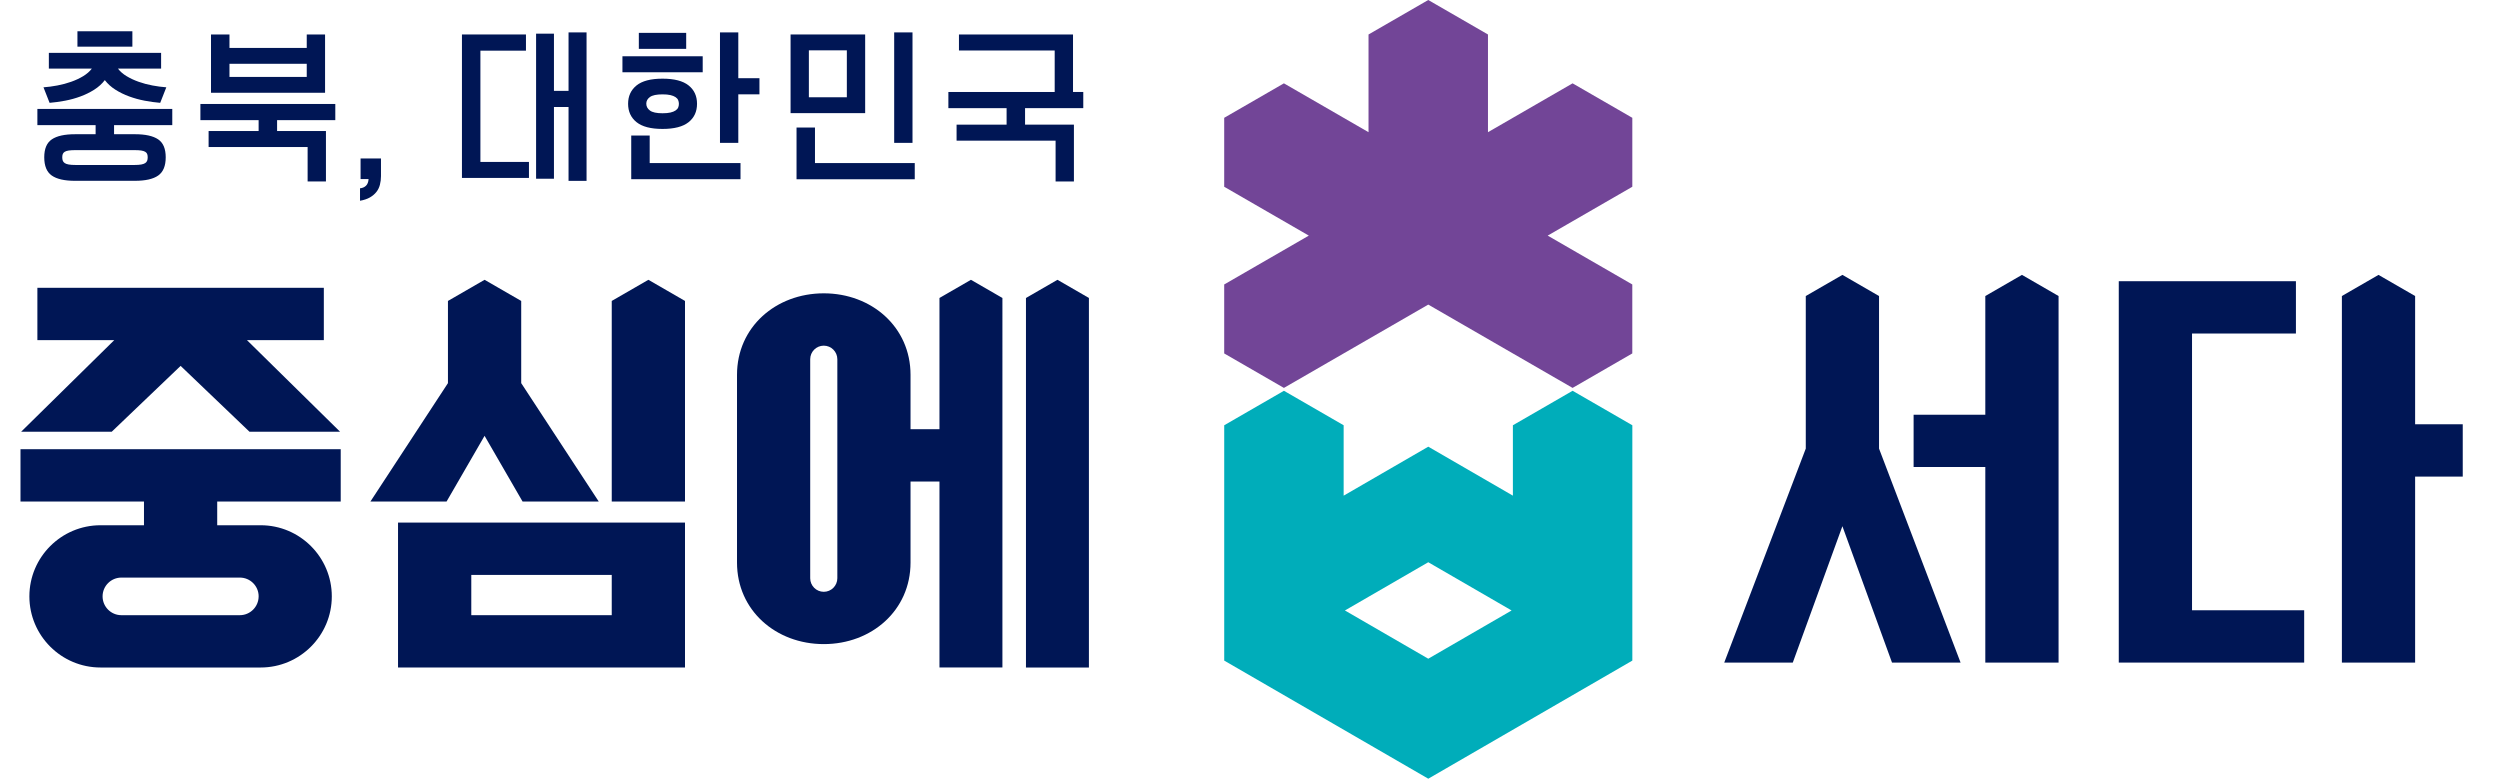
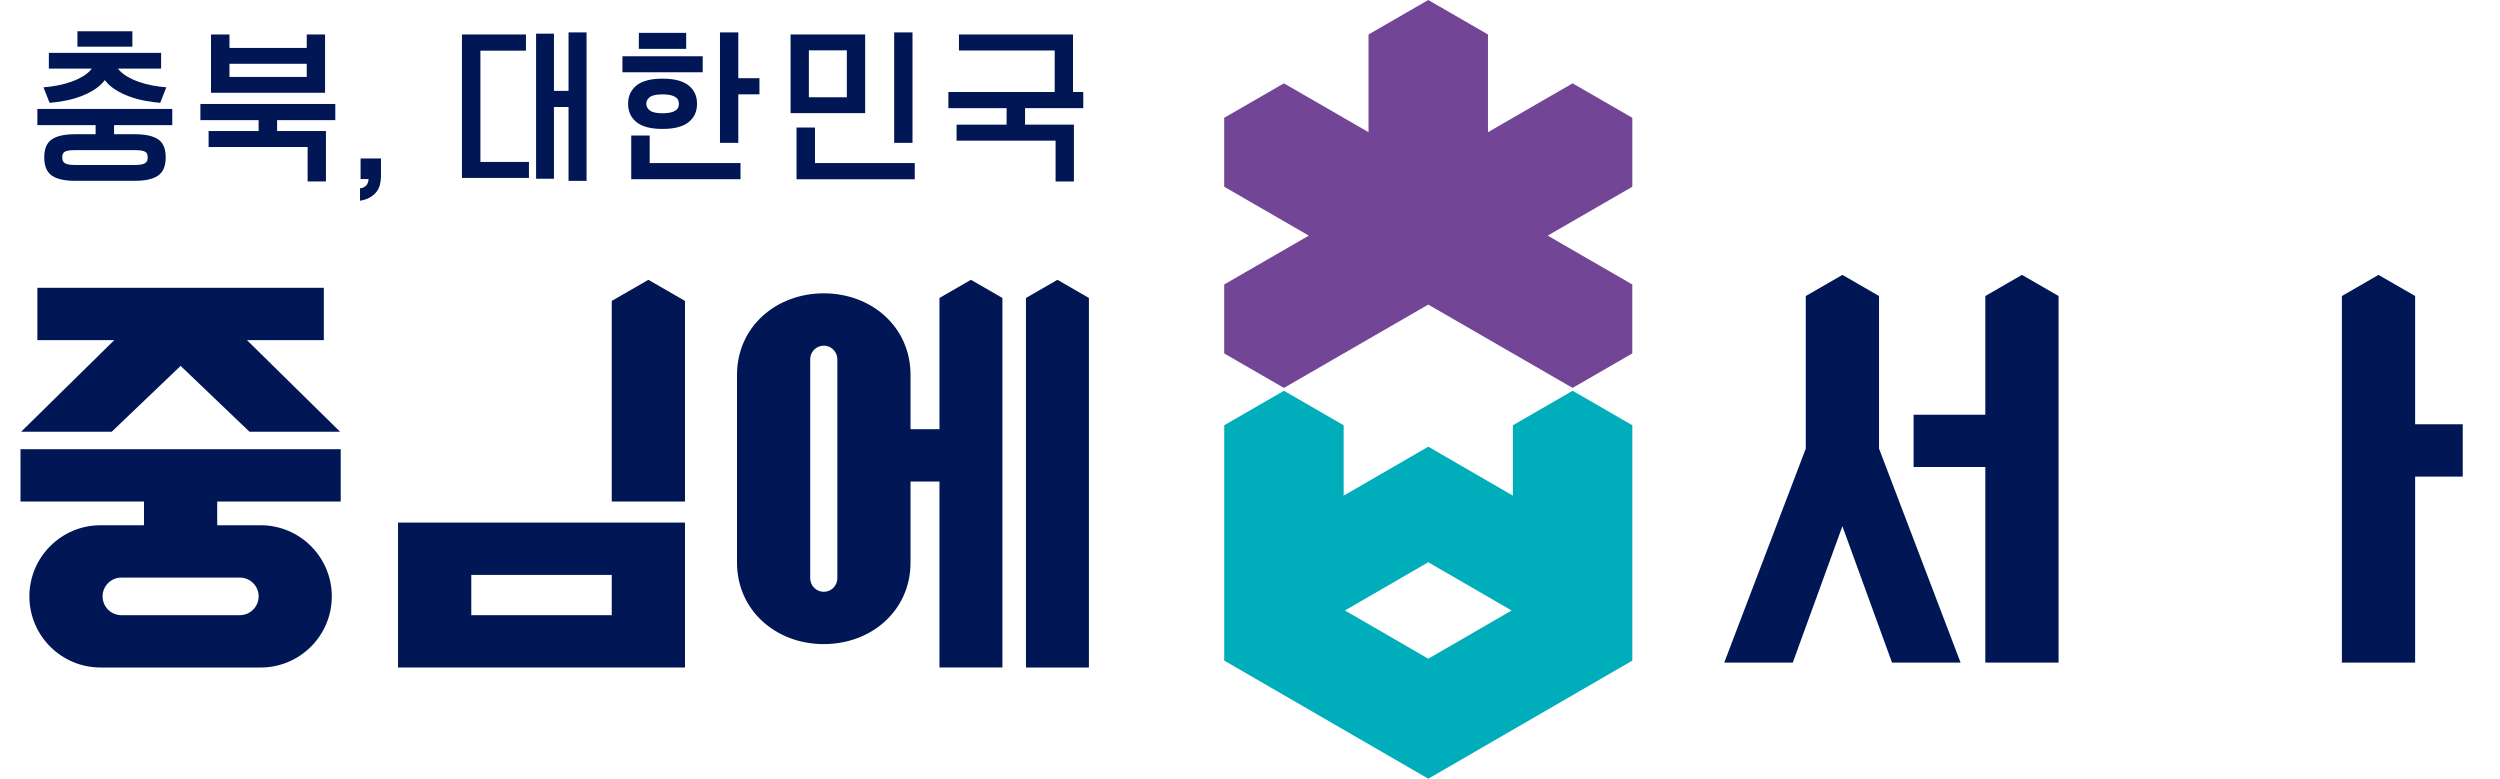
<svg xmlns="http://www.w3.org/2000/svg" id="uuid-30659526-eaf7-4590-a8d8-5faf77f9b8b2" width="122" height="38" viewBox="0 0 122 38">
  <g>
    <path d="M16.627,24.474v-2.554H1v2.554H7.026v1.158h-2.121c-1.914,0-3.471,1.557-3.471,3.471s1.557,3.471,3.471,3.471h7.816c1.914,0,3.471-1.557,3.471-3.471s-1.557-3.471-3.471-3.471h-2.121v-1.158h6.026Zm-4.006,4.629c0,.506-.412,.918-.918,.918H5.924c-.506,0-.918-.412-.918-.918s.412-.917,.918-.917h5.78c.506,0,.918,.411,.918,.917Z" style="fill:#001655;" />
    <polygon points="12.053 16.6 15.803 16.6 15.803 14.046 1.824 14.046 1.824 16.6 5.574 16.6 1.03 21.07 5.451 21.07 8.814 17.855 12.176 21.07 16.597 21.07 12.053 16.6" style="fill:#001655;" />
    <path d="M19.424,25.502v7.072h14.004v-7.072h-14.004Zm3.575,4.519v-1.965h6.854v1.965h-6.854Z" style="fill:#001655;" />
-     <polygon points="25.435 18.697 25.435 14.686 23.648 13.654 21.86 14.686 21.86 14.686 21.86 18.697 18.077 24.474 21.793 24.474 23.647 21.268 25.501 24.474 29.218 24.474 25.435 18.697" style="fill:#001655;" />
    <polygon points="31.641 13.654 29.853 14.686 29.853 14.686 29.853 24.474 33.428 24.474 33.428 14.686 33.428 14.686 31.641 13.654" style="fill:#001655;" />
    <polygon points="51.604 13.654 50.067 14.541 50.067 32.574 53.139 32.574 53.139 14.541 51.604 13.654" style="fill:#001655;" />
    <path d="M47.382,13.654l-1.536,.887v6.404h-1.412v-2.653c0-2.335-1.9-3.978-4.234-3.978s-4.234,1.643-4.234,3.978v9.161c0,2.335,1.9,3.979,4.234,3.979s4.234-1.644,4.234-3.979v-3.955h1.412v9.075h3.072V14.541l-1.536-.887Zm-6.52,14.564c0,.365-.297,.662-.662,.662s-.662-.297-.662-.662v-10.688c0-.365,.297-.662,.662-.662s.662,.297,.662,.662v10.688Z" style="fill:#001655;" />
  </g>
-   <polygon points="103.396 13.723 103.396 32.334 112.444 32.334 112.444 29.781 106.971 29.781 106.971 16.276 112.041 16.276 112.041 13.723 103.396 13.723" style="fill:#001655;" />
  <polygon points="91.697 21.892 91.697 14.446 91.697 14.446 89.91 13.414 88.122 14.446 88.122 14.446 88.122 21.891 84.143 32.334 87.488 32.334 89.909 25.679 92.33 32.334 95.676 32.334 91.697 21.892" style="fill:#001655;" />
  <polygon points="98.671 13.414 96.883 14.446 96.883 14.446 96.883 20.238 93.384 20.238 93.384 22.791 96.883 22.791 96.883 32.334 100.458 32.334 100.458 14.446 100.458 14.446 98.671 13.414" style="fill:#001655;" />
  <polygon points="120.182 20.705 117.858 20.705 117.858 14.446 116.071 13.414 114.283 14.446 114.284 14.446 114.284 32.334 117.858 32.334 117.858 23.259 120.182 23.259 120.182 20.705" style="fill:#001655;" />
  <g>
    <path d="M3.663,8.824c-.513,0-.893-.086-1.137-.258-.245-.172-.367-.469-.367-.891,0-.417,.124-.708,.371-.875s.625-.25,1.133-.25h1.003v-.445H1.824v-.789h6.583v.789h-2.841v.445h1.017c.509,0,.886,.083,1.134,.25,.247,.167,.37,.458,.37,.875,0,.422-.122,.719-.367,.891-.244,.172-.624,.258-1.137,.258H3.663ZM7.862,3.347h-2.107c.107,.141,.248,.265,.425,.371s.372,.198,.585,.273c.213,.076,.437,.136,.672,.18,.235,.044,.461,.074,.679,.09l-.298,.758c-.247-.021-.5-.056-.759-.105-.259-.049-.51-.118-.752-.207-.242-.088-.466-.198-.672-.328-.206-.13-.379-.286-.52-.469-.14,.183-.314,.339-.519,.469-.206,.13-.429,.24-.669,.328-.24,.089-.489,.158-.748,.207s-.512,.085-.759,.105l-.298-.758c.218-.016,.444-.045,.679-.09,.235-.044,.459-.104,.672-.18,.213-.075,.408-.166,.585-.273s.318-.231,.425-.371H2.384v-.766H7.862v.766Zm-1.301,4.704c.136,0,.246-.008,.331-.023,.085-.016,.15-.039,.196-.07,.046-.031,.077-.07,.095-.117,.017-.047,.025-.101,.025-.164s-.008-.116-.025-.16c-.017-.044-.049-.081-.095-.109s-.111-.049-.196-.063c-.085-.013-.195-.019-.331-.019H3.684c-.136,0-.246,.007-.331,.019-.085,.013-.15,.034-.196,.063s-.077,.065-.094,.109c-.017,.044-.025,.097-.025,.16s.008,.117,.025,.164c.017,.047,.048,.086,.094,.117,.046,.031,.111,.055,.196,.07,.085,.016,.195,.023,.331,.023h2.877Zm-.102-5.774H3.779v-.75h2.681v.75Z" style="fill:#001655;" />
    <path d="M15.906,6.394v2.461h-.894v-1.68h-4.832v-.781h2.441v-.531h-2.841v-.789h6.583v.789h-2.841v.531h2.383ZM11.198,1.683v.656h3.771v-.656h.894v2.844h-5.566V1.683h.901Zm0,2.071h3.771v-.641h-3.771v.641Z" style="fill:#001655;" />
    <path d="M18.541,9.012c-.034,.133-.091,.251-.172,.354s-.186,.193-.316,.268c-.13,.075-.292,.129-.484,.163v-.608c.116-.01,.213-.051,.289-.123,.076-.072,.119-.181,.128-.326h-.39v-1.006h.996v.861c0,.145-.017,.283-.051,.416Z" style="fill:#001655;" />
    <path d="M22.542,1.683h3.125v.789h-2.223V7.902h2.369v.781h-3.27V1.683Zm5.203-.101h.879v7.243h-.879v-3.602h-.712v3.5h-.872V1.644h.872v2.789h.712V1.581Z" style="fill:#001655;" />
    <path d="M30.375,3.527v-.781h3.917v.781h-3.917Zm.276,1.539c0-.375,.137-.673,.41-.895,.274-.221,.696-.332,1.268-.332s.996,.109,1.272,.328c.276,.219,.414,.518,.414,.898s-.138,.68-.414,.899c-.276,.219-.7,.328-1.272,.328s-.994-.111-1.268-.332c-.274-.221-.41-.52-.41-.895Zm1.054,1.547v1.344h4.432v.789h-5.333v-2.133h.901Zm-.53-4.227v-.781h2.311v.781h-2.311Zm1.955,2.68c0-.062-.012-.122-.036-.18-.024-.057-.068-.107-.131-.148-.063-.042-.145-.074-.247-.098s-.23-.035-.385-.035c-.291,0-.495,.043-.614,.129s-.178,.194-.178,.324c0,.136,.059,.248,.178,.336,.119,.089,.324,.133,.614,.133,.155,0,.283-.012,.385-.035s.184-.056,.247-.098c.063-.042,.107-.09,.131-.144,.024-.055,.036-.116,.036-.184Zm3.931-.461h-1.032v2.367h-.894V1.581h.894V3.816h1.032v.789Z" style="fill:#001655;" />
    <path d="M42.22,1.683v3.837h-3.64V1.683h3.64Zm-2.449,4.54v1.735h4.869v.789h-5.769v-2.524h.901Zm-.298-1.477h1.853V2.456h-1.853v2.289Zm4.163-3.164h.894V6.972h-.894V1.581Z" style="fill:#001655;" />
    <path d="M52.407,6.082v2.774h-.894v-1.992h-4.832v-.781h2.441v-.805h-2.841v-.789h5.188V2.464h-4.672v-.781h5.566v2.805h.501v.789h-2.841v.805h2.383Z" style="fill:#001655;" />
  </g>
  <g>
    <polygon points="79.657 5.749 76.742 4.067 72.613 6.451 72.613 1.683 69.699 0 66.784 1.683 66.784 6.451 62.655 4.067 59.741 5.749 59.741 9.114 63.87 11.498 59.741 13.882 59.741 17.248 62.655 18.93 69.699 14.864 76.742 18.93 79.656 17.247 79.656 13.882 75.527 11.498 79.657 9.114 79.657 5.749" style="fill:#724597;" />
    <path d="M65.57,24.188v-3.435l-2.914-1.683-2.914,1.683v11.484l9.958,5.764,9.958-5.764v-11.484s-2.915-1.683-2.915-1.683l-2.914,1.683v3.435l-4.129-2.39-4.129,2.39Zm8.196,5.603l-4.067,2.354-4.067-2.354,4.067-2.354,4.067,2.354Z" style="fill:#00adba;" />
  </g>
</svg>